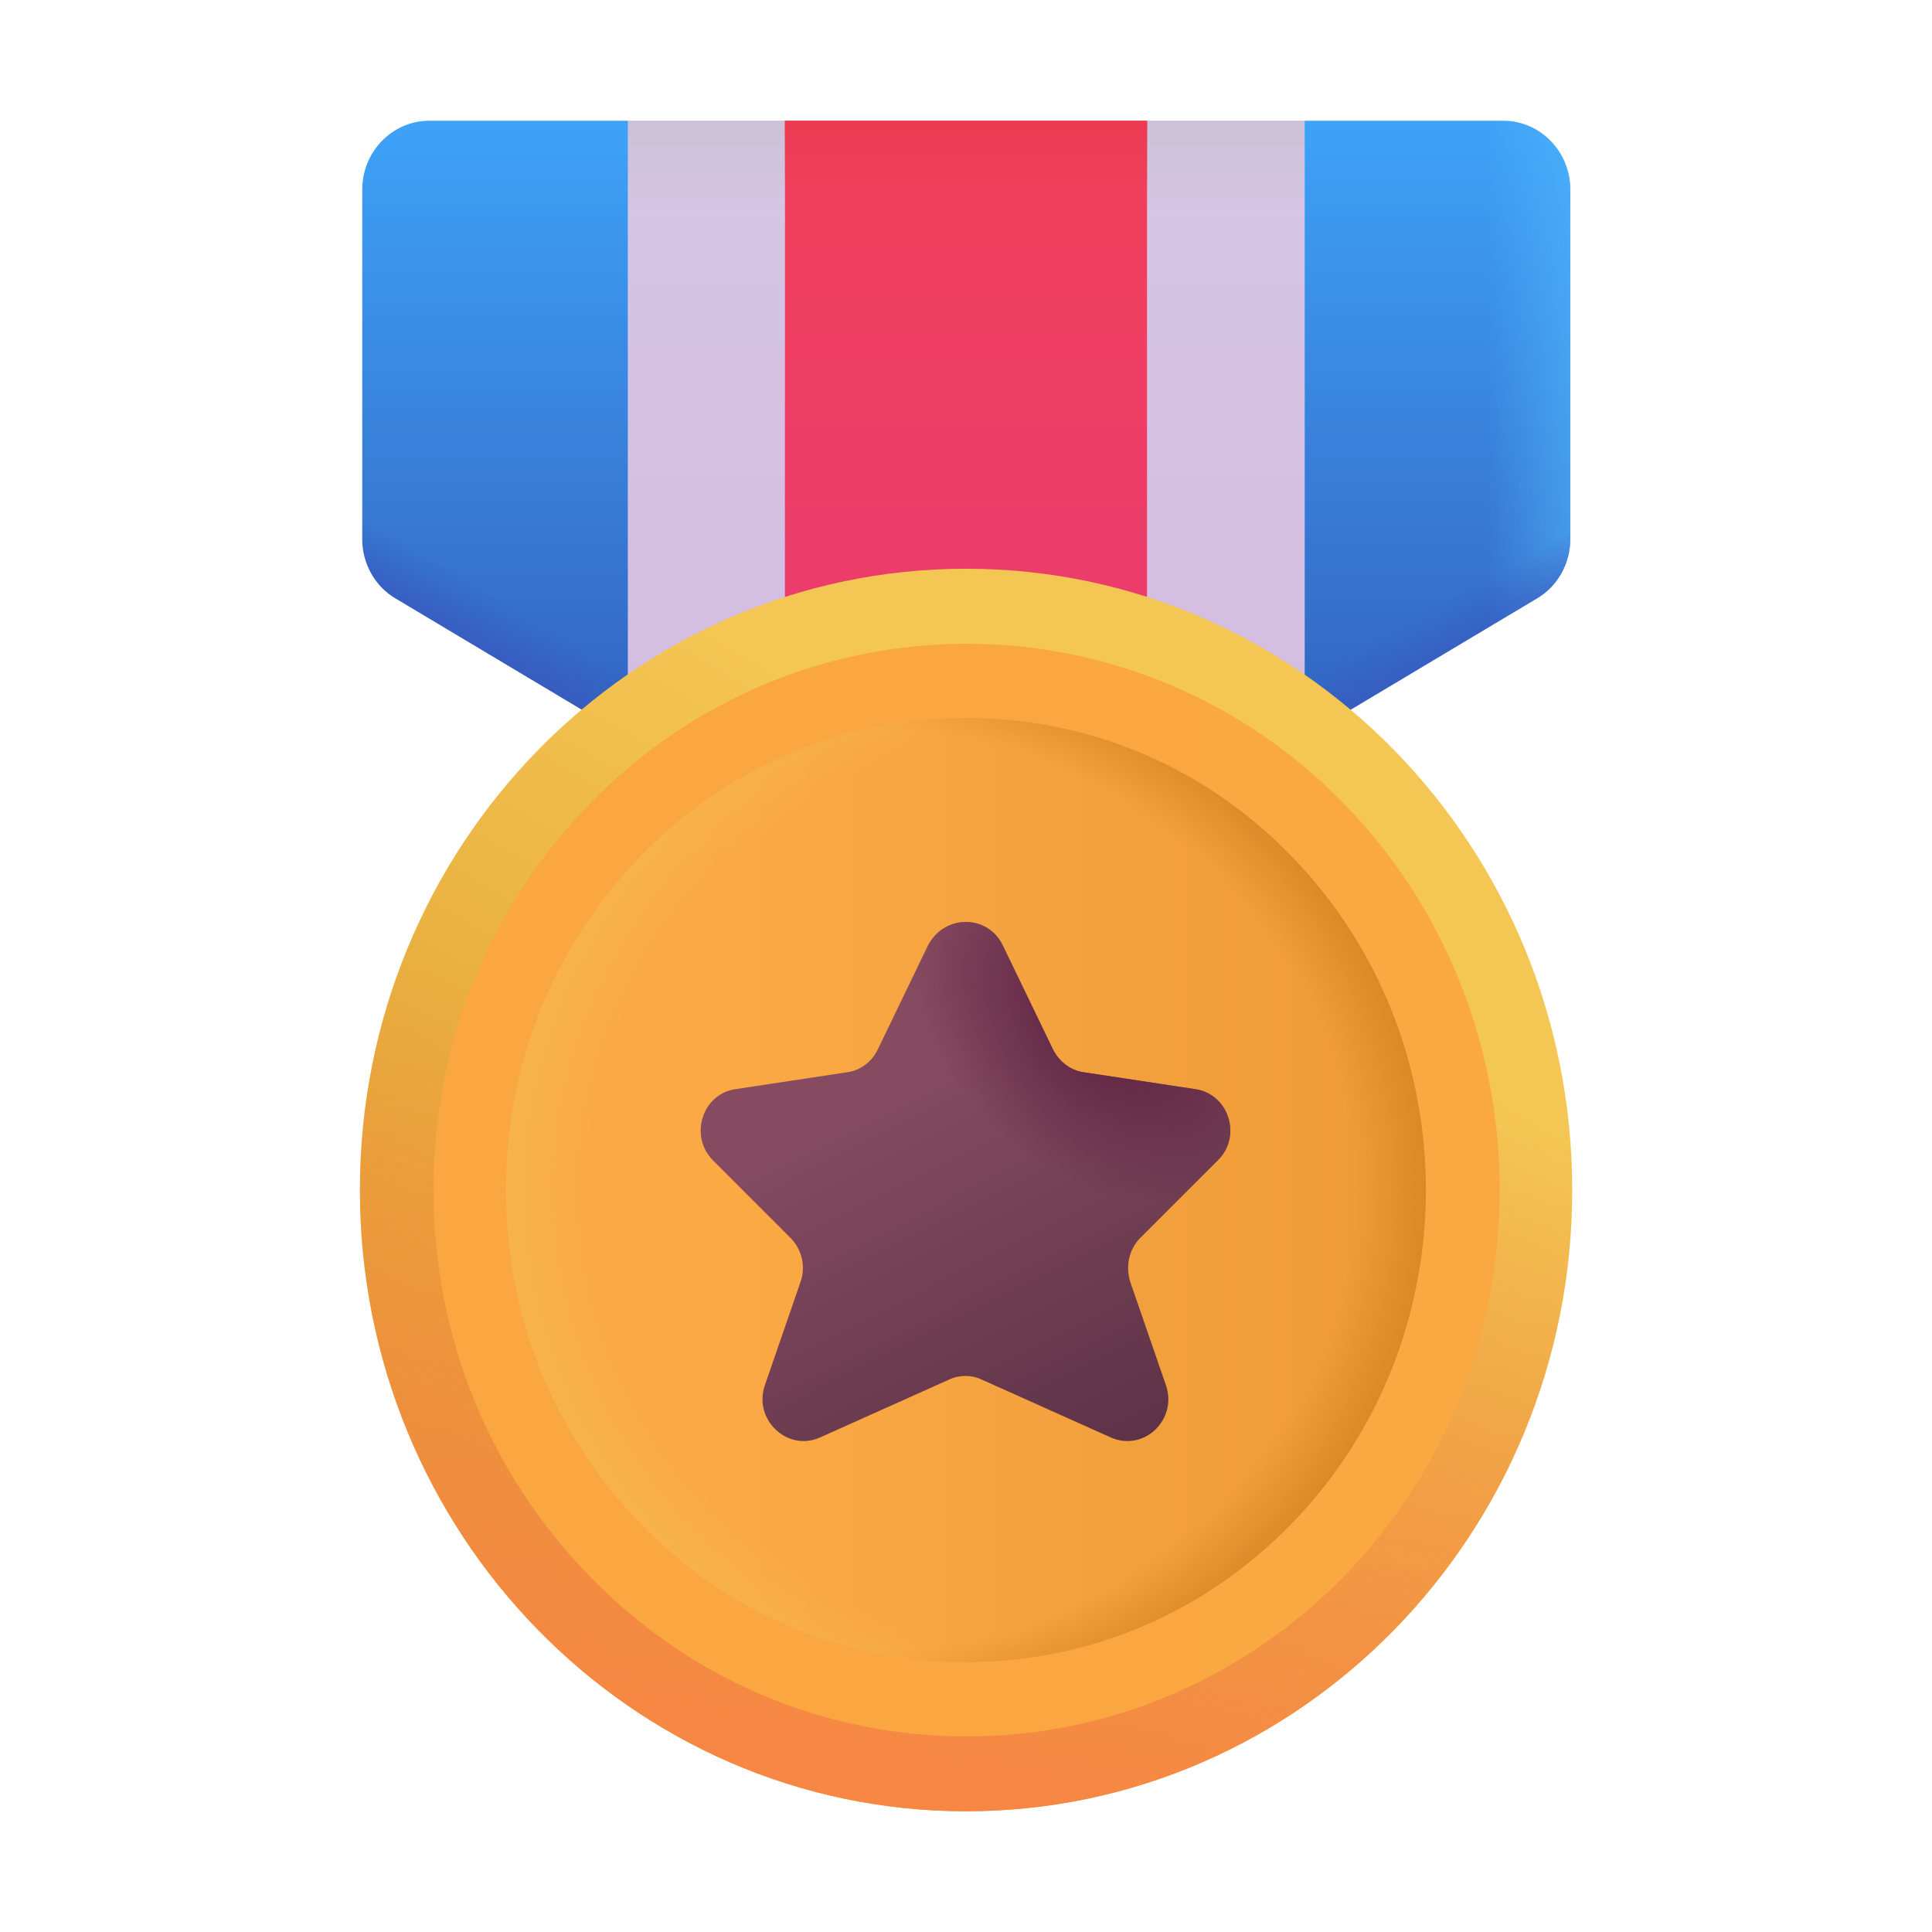
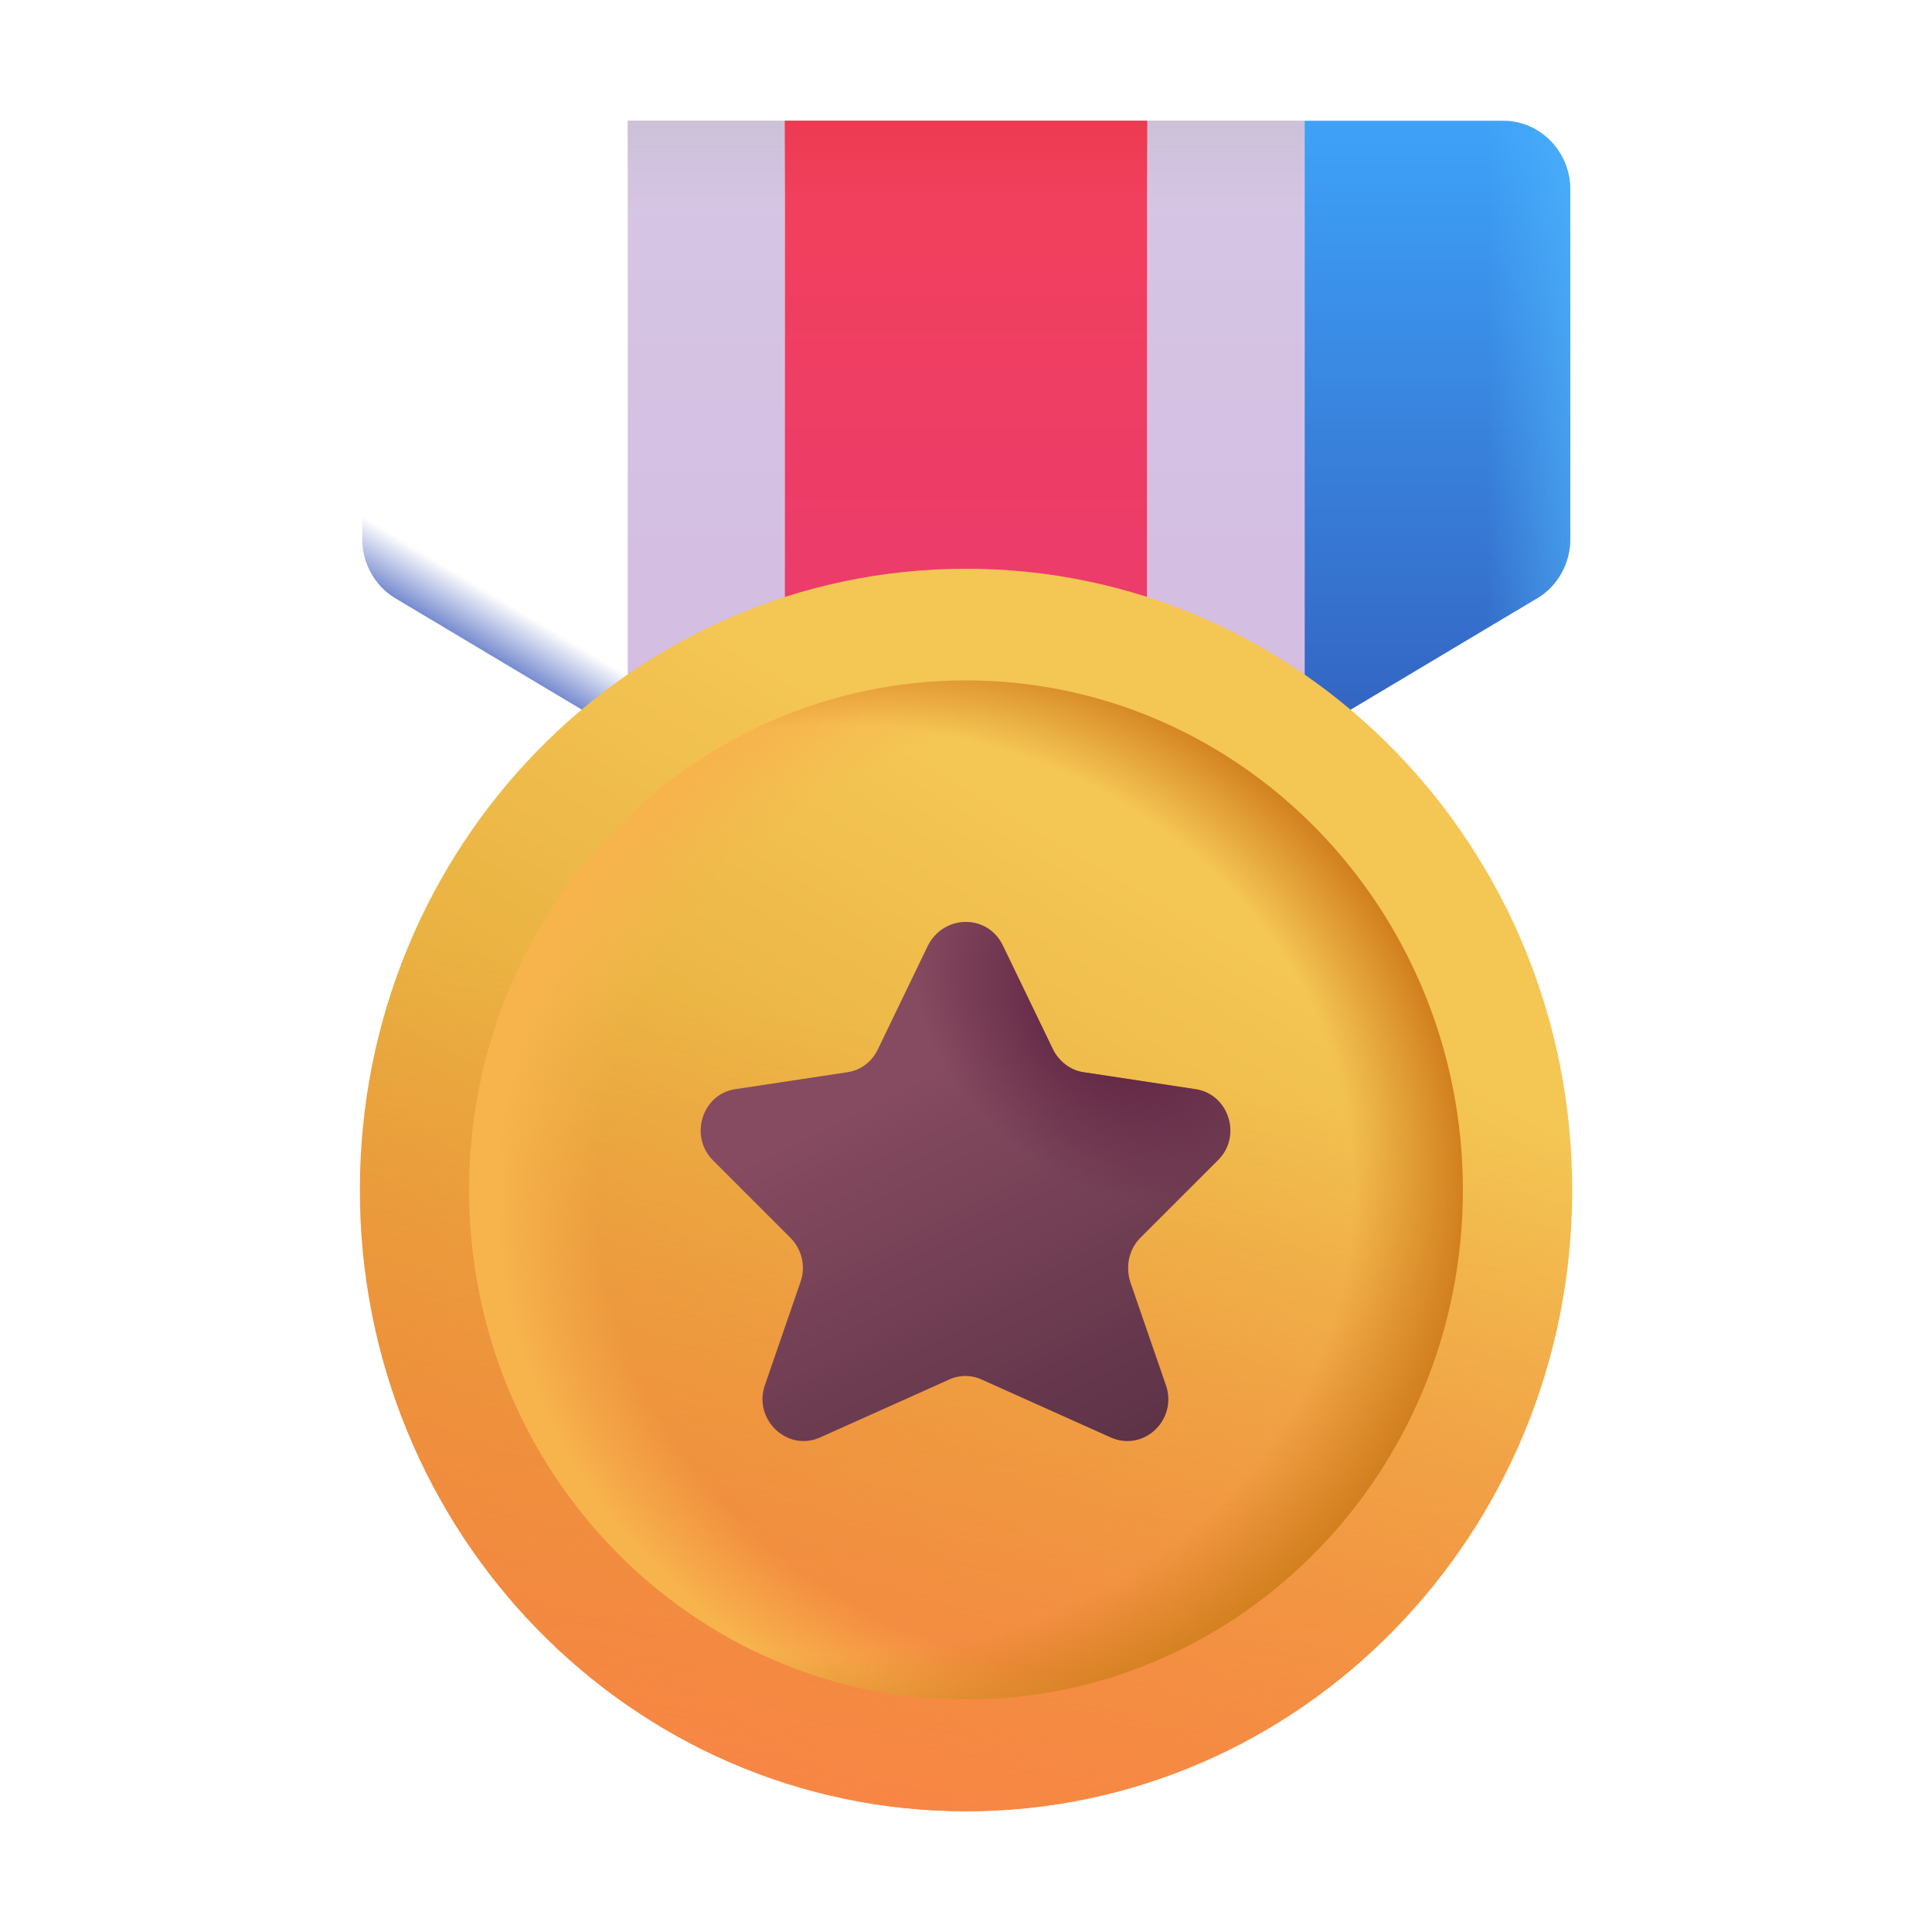
<svg xmlns="http://www.w3.org/2000/svg" width="32" height="32" viewBox="0 0 32 32" fill="none">
  <g id="Military medal">
    <g id="Vector">
      <path d="M19 2V13.63L21.61 12.21V2H19Z" fill="url(#paint0_linear_4950_51821)" />
      <path d="M19 2V13.63L21.61 12.21V2H19Z" fill="url(#paint1_linear_4950_51821)" />
    </g>
    <g id="Vector_2">
      <path d="M10.398 2V12.21L13.008 13.63L12.998 2H10.398Z" fill="url(#paint2_linear_4950_51821)" />
      <path d="M10.398 2V12.21L13.008 13.63L12.998 2H10.398Z" fill="url(#paint3_linear_4950_51821)" />
    </g>
    <g id="Vector_3">
-       <path d="M10.4 2H7.11C6.5 2 6 2.51 6 3.14V8.93C6 9.33 6.21 9.71 6.55 9.91L10.4 12.21V2Z" fill="url(#paint4_linear_4950_51821)" />
      <path d="M10.4 2H7.11C6.5 2 6 2.51 6 3.14V8.93C6 9.33 6.21 9.71 6.55 9.91L10.4 12.21V2Z" fill="url(#paint5_linear_4950_51821)" />
    </g>
    <g id="Vector_4">
      <path d="M21.609 2H24.899C25.509 2 26.009 2.51 26.009 3.14V8.93C26.009 9.33 25.799 9.71 25.459 9.91L21.609 12.21V2Z" fill="url(#paint6_linear_4950_51821)" />
      <path d="M21.609 2H24.899C25.509 2 26.009 2.51 26.009 3.14V8.93C26.009 9.33 25.799 9.71 25.459 9.91L21.609 12.21V2Z" fill="url(#paint7_linear_4950_51821)" />
-       <path d="M21.609 2H24.899C25.509 2 26.009 2.51 26.009 3.14V8.93C26.009 9.33 25.799 9.71 25.459 9.91L21.609 12.21V2Z" fill="url(#paint8_linear_4950_51821)" />
    </g>
    <g id="Vector_5">
      <path d="M19 2H13V13.63H19V2Z" fill="url(#paint9_linear_4950_51821)" />
      <path d="M19 2H13V13.63H19V2Z" fill="url(#paint10_linear_4950_51821)" />
    </g>
    <g id="Vector_6">
      <path d="M16.001 30C21.546 30 26.041 25.393 26.041 19.71C26.041 14.027 21.546 9.42 16.001 9.42C10.456 9.42 5.961 14.027 5.961 19.71C5.961 25.393 10.456 30 16.001 30Z" fill="url(#paint11_linear_4950_51821)" />
      <path d="M16.001 30C21.546 30 26.041 25.393 26.041 19.71C26.041 14.027 21.546 9.42 16.001 9.42C10.456 9.42 5.961 14.027 5.961 19.71C5.961 25.393 10.456 30 16.001 30Z" fill="url(#paint12_linear_4950_51821)" />
    </g>
    <g id="Vector_7">
-       <path d="M15.999 28.15C20.545 28.15 24.23 24.371 24.23 19.71C24.23 15.049 20.545 11.27 15.999 11.27C11.454 11.27 7.77 15.049 7.77 19.71C7.77 24.371 11.454 28.15 15.999 28.15Z" fill="url(#paint13_linear_4950_51821)" />
      <path d="M15.999 28.15C20.545 28.15 24.23 24.371 24.23 19.71C24.23 15.049 20.545 11.27 15.999 11.27C11.454 11.27 7.77 15.049 7.77 19.71C7.77 24.371 11.454 28.15 15.999 28.15Z" fill="url(#paint14_radial_4950_51821)" />
      <path d="M15.999 28.15C20.545 28.15 24.23 24.371 24.23 19.71C24.23 15.049 20.545 11.27 15.999 11.27C11.454 11.27 7.77 15.049 7.77 19.71C7.77 24.371 11.454 28.15 15.999 28.15Z" fill="url(#paint15_radial_4950_51821)" />
    </g>
-     <path id="Vector_8" d="M16.01 28.76C13.65 28.76 11.43 27.82 9.77 26.11C8.1 24.4 7.18 22.13 7.18 19.71C7.18 17.29 8.1 15.02 9.77 13.31C13.21 9.78 18.81 9.78 22.26 13.31C25.7 16.84 25.7 22.58 22.26 26.11C20.58 27.82 18.36 28.76 16.01 28.76ZM16 11.89C14.05 11.89 12.09 12.65 10.61 14.18C9.17 15.66 8.38 17.62 8.38 19.71C8.38 21.8 9.17 23.76 10.61 25.24C12.05 26.72 13.97 27.53 16 27.53C18.04 27.53 19.95 26.72 21.39 25.24C24.36 22.19 24.36 17.23 21.39 14.18C19.91 12.65 17.96 11.89 16 11.89Z" fill="url(#paint16_linear_4950_51821)" />
    <g id="Vector_9">
      <path d="M16.61 15.66L17.44 17.38C17.54 17.58 17.73 17.73 17.95 17.76L19.8 18.04C20.35 18.12 20.58 18.82 20.17 19.22L18.89 20.5C18.7 20.69 18.64 20.97 18.72 21.23L19.31 22.94C19.51 23.51 18.95 24.05 18.4 23.81L16.26 22.85C16.09 22.77 15.89 22.77 15.72 22.85L13.58 23.81C13.04 24.05 12.47 23.51 12.67 22.94L13.26 21.23C13.35 20.97 13.28 20.69 13.09 20.5L11.81 19.22C11.41 18.82 11.63 18.12 12.18 18.04L14.03 17.76C14.25 17.73 14.44 17.59 14.54 17.38L15.37 15.66C15.64 15.14 16.36 15.14 16.61 15.66Z" fill="url(#paint17_linear_4950_51821)" />
      <path d="M16.61 15.66L17.44 17.38C17.54 17.58 17.73 17.73 17.95 17.76L19.8 18.04C20.35 18.12 20.58 18.82 20.17 19.22L18.89 20.5C18.7 20.69 18.64 20.97 18.72 21.23L19.31 22.94C19.51 23.51 18.95 24.05 18.4 23.81L16.26 22.85C16.09 22.77 15.89 22.77 15.72 22.85L13.58 23.81C13.04 24.05 12.47 23.51 12.67 22.94L13.26 21.23C13.35 20.97 13.28 20.69 13.09 20.5L11.81 19.22C11.41 18.82 11.63 18.12 12.18 18.04L14.03 17.76C14.25 17.73 14.44 17.59 14.54 17.38L15.37 15.66C15.64 15.14 16.36 15.14 16.61 15.66Z" fill="url(#paint18_radial_4950_51821)" />
    </g>
  </g>
  <defs>
    <linearGradient id="paint0_linear_4950_51821" x1="20.305" y1="2" x2="20.305" y2="13.63" gradientUnits="userSpaceOnUse">
      <stop stop-color="#D6C6E5" />
      <stop offset="1" stop-color="#D3BBE0" />
    </linearGradient>
    <linearGradient id="paint1_linear_4950_51821" x1="20.305" y1="2" x2="20.305" y2="3.583" gradientUnits="userSpaceOnUse">
      <stop stop-color="#CCC1D8" />
      <stop offset="1" stop-color="#CCC1D8" stop-opacity="0" />
    </linearGradient>
    <linearGradient id="paint2_linear_4950_51821" x1="11.703" y1="2" x2="11.703" y2="13.63" gradientUnits="userSpaceOnUse">
      <stop stop-color="#D6C6E5" />
      <stop offset="1" stop-color="#D3BBE0" />
    </linearGradient>
    <linearGradient id="paint3_linear_4950_51821" x1="11.703" y1="2" x2="11.703" y2="3.583" gradientUnits="userSpaceOnUse">
      <stop stop-color="#CCC1D8" />
      <stop offset="1" stop-color="#CCC1D8" stop-opacity="0" />
    </linearGradient>
    <linearGradient id="paint4_linear_4950_51821" x1="11.601" y1="2" x2="11.601" y2="12.21" gradientUnits="userSpaceOnUse">
      <stop stop-color="#3EA2F8" />
      <stop offset="1" stop-color="#3363C1" />
    </linearGradient>
    <linearGradient id="paint5_linear_4950_51821" x1="7.768" y1="11.108" x2="8.431" y2="10.003" gradientUnits="userSpaceOnUse">
      <stop stop-color="#3856BB" />
      <stop offset="1" stop-color="#3856BB" stop-opacity="0" />
    </linearGradient>
    <linearGradient id="paint6_linear_4950_51821" x1="27.211" y1="2" x2="27.211" y2="12.21" gradientUnits="userSpaceOnUse">
      <stop stop-color="#3EA2F8" />
      <stop offset="1" stop-color="#3363C1" />
    </linearGradient>
    <linearGradient id="paint7_linear_4950_51821" x1="27.307" y1="6.669" x2="24.624" y2="6.669" gradientUnits="userSpaceOnUse">
      <stop stop-color="#53BAFF" />
      <stop offset="1" stop-color="#53BAFF" stop-opacity="0" />
    </linearGradient>
    <linearGradient id="paint8_linear_4950_51821" x1="24.719" y1="11.234" x2="23.977" y2="9.908" gradientUnits="userSpaceOnUse">
      <stop stop-color="#3856BB" />
      <stop offset="1" stop-color="#3856BB" stop-opacity="0" />
    </linearGradient>
    <linearGradient id="paint9_linear_4950_51821" x1="16" y1="2" x2="16" y2="13.63" gradientUnits="userSpaceOnUse">
      <stop stop-color="#F2415A" />
      <stop offset="1" stop-color="#E83973" />
    </linearGradient>
    <linearGradient id="paint10_linear_4950_51821" x1="16" y1="2" x2="16" y2="3.248" gradientUnits="userSpaceOnUse">
      <stop stop-color="#EB3A52" />
      <stop offset="1" stop-color="#EB3A52" stop-opacity="0" />
    </linearGradient>
    <linearGradient id="paint11_linear_4950_51821" x1="21.368" y1="16.062" x2="13.305" y2="29.687" gradientUnits="userSpaceOnUse">
      <stop stop-color="#F4C654" />
      <stop offset="1" stop-color="#DC9729" />
    </linearGradient>
    <linearGradient id="paint12_linear_4950_51821" x1="12.493" y1="30.5" x2="14.868" y2="17.062" gradientUnits="userSpaceOnUse">
      <stop stop-color="#FA8547" />
      <stop offset="1" stop-color="#FA8547" stop-opacity="0" />
    </linearGradient>
    <linearGradient id="paint13_linear_4950_51821" x1="12.195" y1="18.64" x2="24.472" y2="18.64" gradientUnits="userSpaceOnUse">
      <stop stop-color="#FAA945" />
      <stop offset="1" stop-color="#EC9936" />
    </linearGradient>
    <radialGradient id="paint14_radial_4950_51821" cx="0" cy="0" r="1" gradientUnits="userSpaceOnUse" gradientTransform="translate(19.191 19.71) rotate(180) scale(10.98 9.595)">
      <stop offset="0.844" stop-color="#F7B44D" stop-opacity="0" />
      <stop offset="1" stop-color="#F7B44D" />
    </radialGradient>
    <radialGradient id="paint15_radial_4950_51821" cx="0" cy="0" r="1" gradientUnits="userSpaceOnUse" gradientTransform="translate(13.863 19.71) scale(10.367 9.344)">
      <stop offset="0.826" stop-color="#D2801F" stop-opacity="0" />
      <stop offset="1" stop-color="#D2801F" />
    </radialGradient>
    <linearGradient id="paint16_linear_4950_51821" x1="24.055" y1="18.13" x2="16.01" y2="18.13" gradientUnits="userSpaceOnUse">
      <stop stop-color="#F9A842" />
      <stop offset="1" stop-color="#FAA742" />
      <stop offset="1" stop-color="#FAA742" />
    </linearGradient>
    <linearGradient id="paint17_linear_4950_51821" x1="15.142" y1="17.79" x2="18.363" y2="24.148" gradientUnits="userSpaceOnUse">
      <stop stop-color="#864B60" />
      <stop offset="1" stop-color="#5D3247" />
    </linearGradient>
    <radialGradient id="paint18_radial_4950_51821" cx="0" cy="0" r="1" gradientUnits="userSpaceOnUse" gradientTransform="translate(18.367 16.812) rotate(130.746) scale(2.681 3.657)">
      <stop offset="0.201" stop-color="#602543" />
      <stop offset="1" stop-color="#602543" stop-opacity="0" />
    </radialGradient>
  </defs>
</svg>